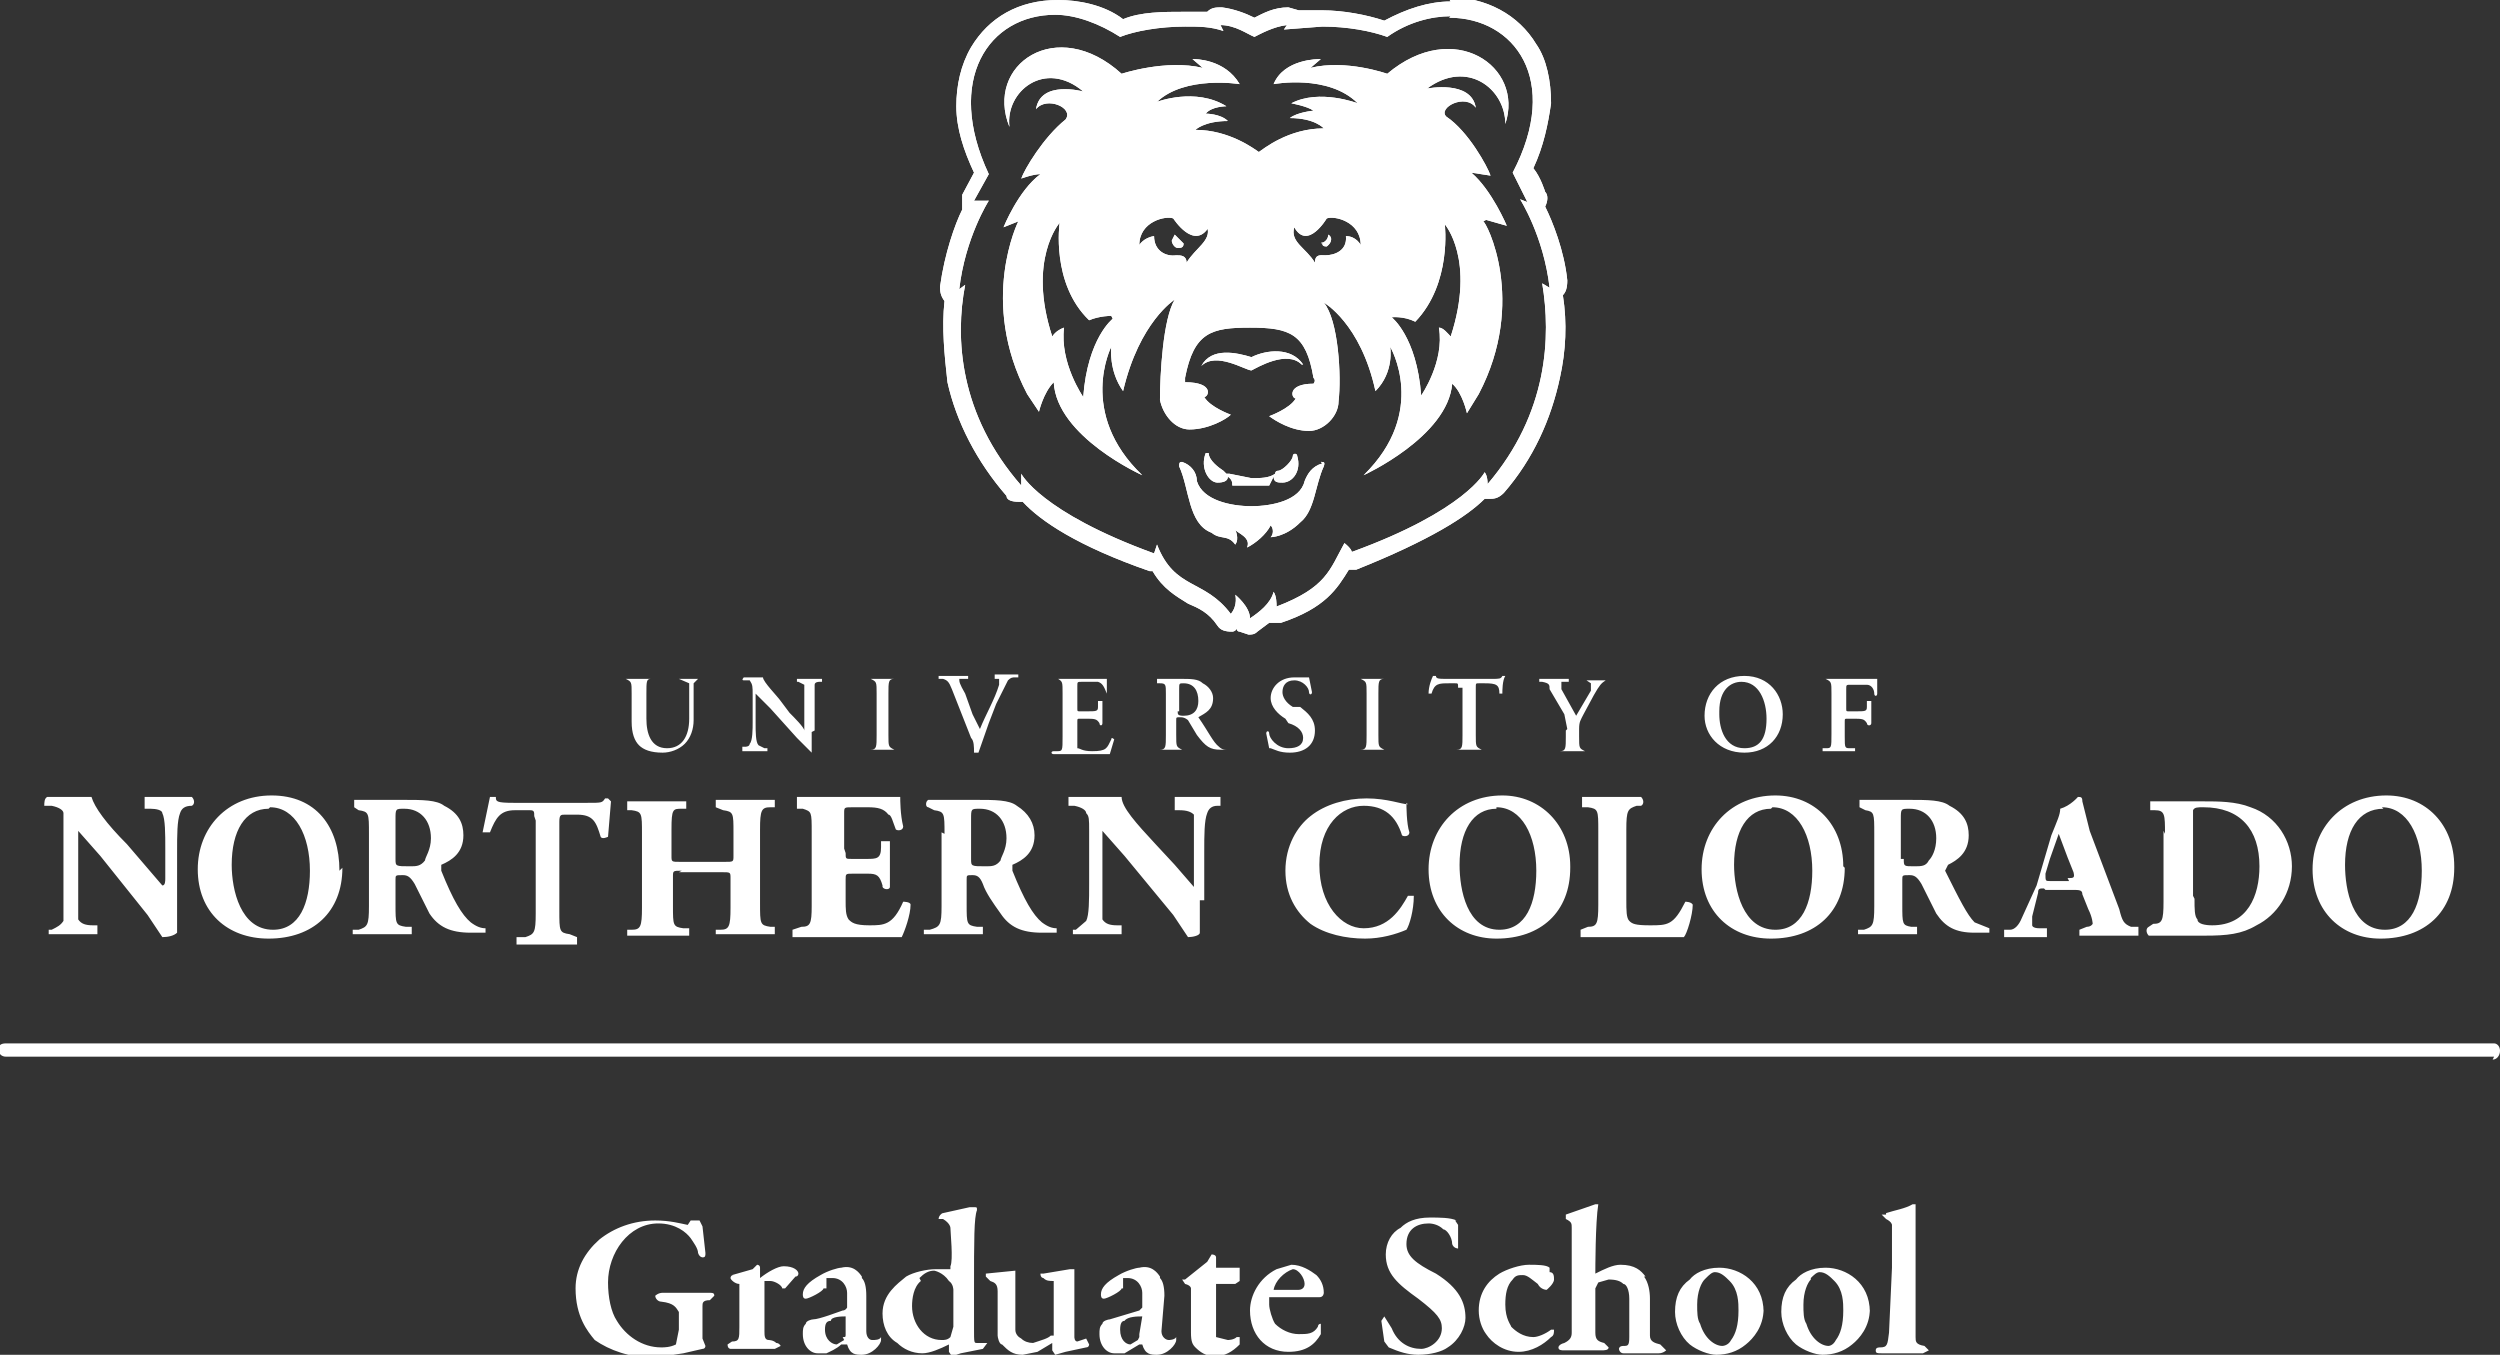
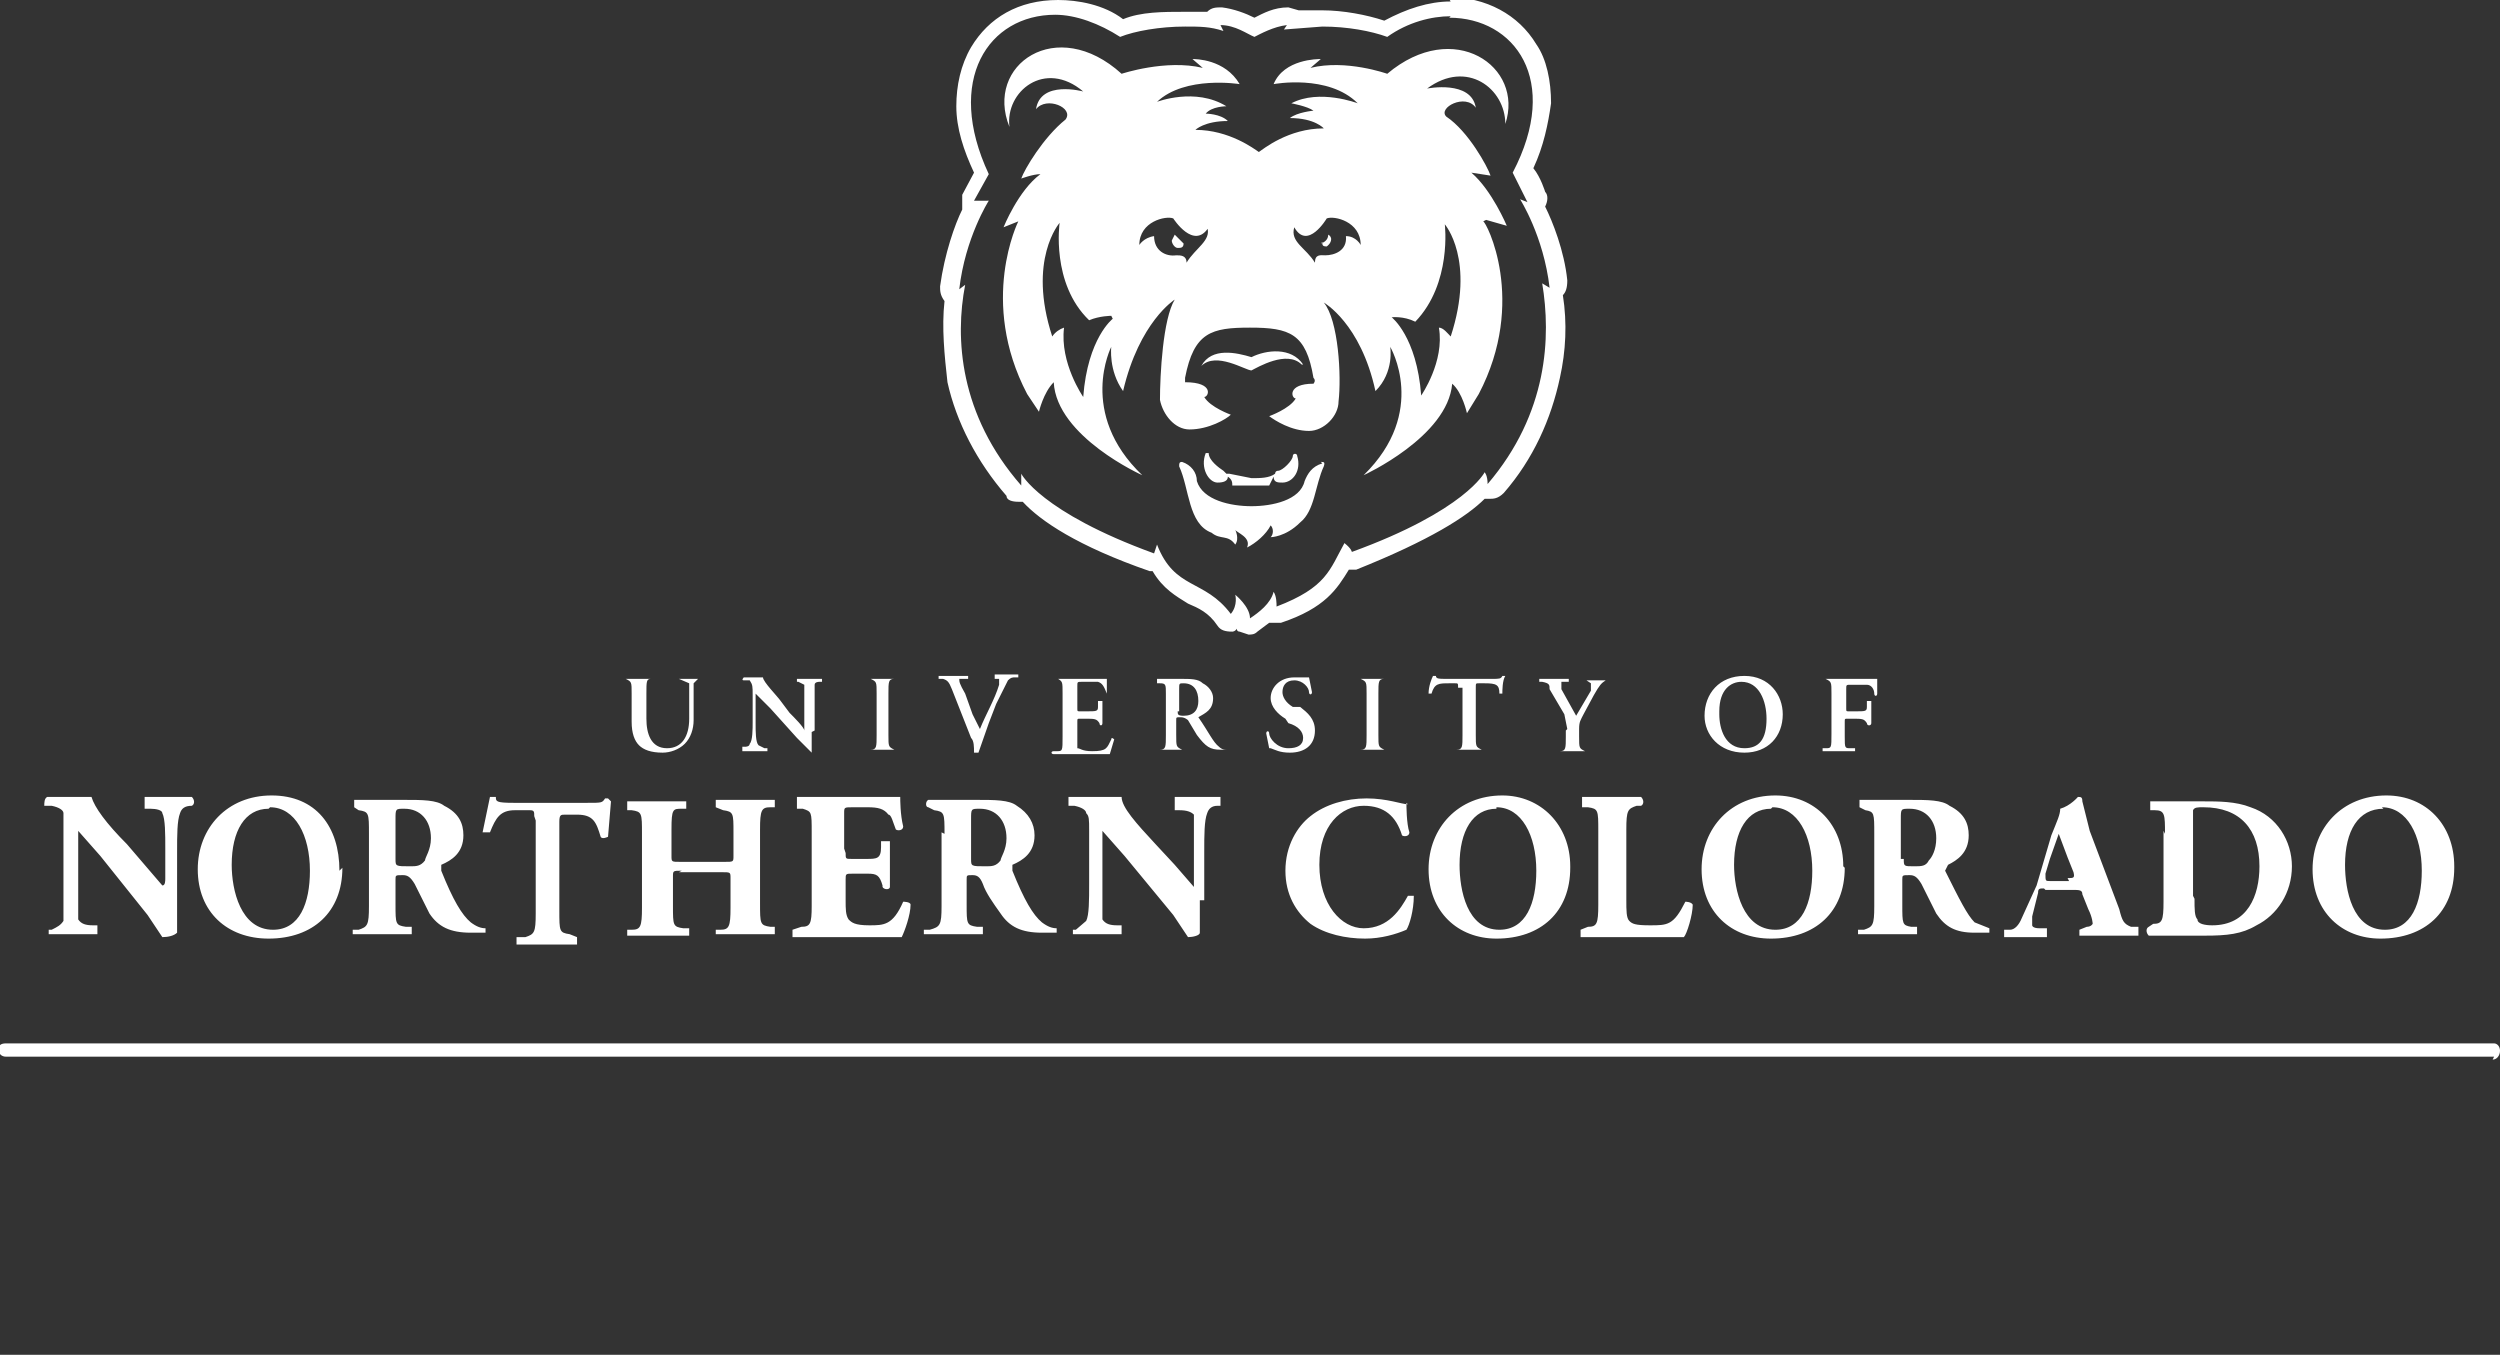
<svg xmlns="http://www.w3.org/2000/svg" id="Layer_1" viewBox="0 0 169.4 91.8">
  <rect x="0" y="0" width="169.4" height="91.8" fill="#333333" stroke="none" />
  <style>
    .st0{fill:#FFFFFF;}
  </style>
-   <path d="M46.8 82.7h.6l.2.4.2 1.8c0 .2 0 .3-.2.3 0 0-.2 0-.3-.3 0-.3-.3-.7-.5-1-.3-.4-1-1-2.2-1-2 0-3.4 2-3.4 4 0 1 .2 2 .6 2.6.6 1 1.7 1.8 3 1.8.2 0 .6 0 1-.2l.2-1v-1.2c-.2-.3-.3-.6-1.2-.7-.2 0-.4-.2-.4-.4 0 0 .2-.2.5-.2H48c.3 0 .4 0 .4.2l-.3.3c-.5 0-.5.2-.5.4v2.2l.2.5s0 .2-.2.2l-1.3.3-2 .3c-1.6 0-3-.5-4-1.2-.5-.6-1.3-1.6-1.3-3.5 0-1.3.6-2.4 1.6-3.3 1-.8 2.3-1.3 3.8-1.3 1 0 1.7.2 2.2.3zM49.6 86.4L51 86l.3-.3s.2 0 .2.2v.7c.5-.4 1.2-.8 1.6-.8.7 0 1 .3 1 .5 0 0 0 .2-.2.2l-.7.8H53c0-.2-.5-.5-.8-.5h-.4v3.4c0 .3 0 .6.3.6 0 0 .3 0 .5.2.2 0 .3.2.3.2l-.4.2h-3s-.2 0-.2-.3l.3-.2c.5 0 .5-.2.5-1v-2.4-.5c-.3 0-.6-.3-.6-.4 0 0 0-.2.2-.2zM58.4 86.6c.2.2.3.6.3 1.2v2.4c0 .4.2.6.4.6s.5 0 .6-.2v.2c0 .3-.6 1-1.3 1-.4 0-.8 0-1-.7H57c-.3.3-.8.5-1 .6h-.6c-.5 0-1-.5-1-1.3 0-.3 0-.5.2-.7 0-.2.4-.3.5-.3.4 0 1.7-.5 2-.6.2 0 .3-.2.3-.2v-1c0-.4-.3-1-1-1H56v.7h-.2c0 .2-1 .7-1.2.7s-.2-.2-.2-.3c0-.4.3-.8 1.2-1.3.5-.3 1.2-.5 1.4-.5.8-.2 1.2.3 1.4.6zm-1.3 4c.2 0 .2 0 .2-.2v-1.2c-.2 0-1 0-1 .3-.3 0-.4.2-.4.6 0 .7.5 1 .8 1l.5-.3zM64.4 86v-.2c.2-.4 0-2.3 0-2.6 0 0 0-.3-.5-.6h-.3c0-.2.2-.4.3-.4l1.8-.4h.3c.2 0 .2 0 .2.2-.2.5-.2 2-.2 5.3V90c0 1 0 1 .2 1h.7l-.3.4-1.5.3-.6.2-.2-.3v-.5c-.6.3-1.3.6-1.8.6-.7 0-1.3-.3-1.7-.7-.7-.4-1-1.2-1-2 0-1.3 1-2 1.6-2.5.5-.3 1.4-.5 2-.5h.8zm-2 .8c-.5.4-.6 1.2-.6 1.7 0 1.2.8 2.3 2 2.3.2 0 .4 0 .6-.2l.2-.7v-2.5s0-.4-.3-.6c-.4-.6-1-.7-1-.7-.4 0-.7.2-1 .5zM71.4 90.5v-3.3-.4c-.3 0-.5 0-.7-.2 0 0-.2 0-.2-.3h.2l1.8-.3h.3v4.6s0 .3.2.3l.6-.2.2.4s0 .2-.2.2l-1.4.3-.7.2-.2-.3V91l-1 .6-1 .2c-.7 0-1-.3-1.4-.7-.2 0-.3-.5-.3-.6v-3c0-.5-.2-.6-.5-.7l-.3-.3v-.2l2-.2v4c0 .3.2.5.4.6.2.2.5.3.8.3.6-.2 1-.3 1.2-.5zM78.6 86.6c.2.2.3.6.3 1.2l-.2 2.4c0 .4.3.6.5.6 0 0 .4 0 .5-.2v.2c0 .3-.6 1-1.3 1-.4 0-.8 0-1-.7h-.2l-1 .6h-.7c-.5 0-1-.5-1-1.3 0-.3 0-.5.2-.7 0-.2.4-.3.5-.3l2-.6.2-.2v-1c0-.4-.3-1-1-1h-.3v.7H76c0 .2-1 .7-1.2.7s-.2-.2-.2-.3c0-.4.3-.8 1.2-1.3.5-.3 1.2-.5 1.4-.5.8-.2 1.2.3 1.4.6zm-1.4 4v-.2l.2-1.2c-.3 0-1 0-1.2.3-.2 0-.3.2-.3.6 0 .7.4 1 .7 1l.5-.3zM84 86v.8l-.3.2h-1.3v3.6l.8.2s.4 0 .6-.2h.2v.5c-.5.5-1 .8-1.7.8-.6 0-1-.3-1.3-.6-.2-.2-.3-.4-.3-1v-3s0-.2-.4-.3l-.2-.3h.2l1.5-1.2.3-.5s.3 0 .3.2v.7H84zM89.2 86.4c.3.3.5.7.5 1.2 0 0 0 .3-.3.3H86v.5c0 .3.2 1 .4 1.3.4.4 1 .7 1.6.7.6 0 1 0 1.3-.5 0 0 0-.2.2-.2V90.4c-.4.7-1 1.2-2.2 1.2-1.6 0-2.6-1.2-2.6-2.8 0-1 .6-2.2 1.8-2.8l1-.3c.7 0 1.3.4 1.7.7zm-3 1H88s.4 0 .4-.4-.4-1-.8-1c-.6.2-1.2.8-1.3 1.4zM98.6 82.7l.2.3v1.6s-.3 0-.4-.3c0-.5-.4-1-.6-1-.3-.3-.7-.4-1-.4-.8 0-1.5.4-1.5 1.4 0 .8.6 1.3 2 2 1.6 1 2 2 2 3 0 .6-.4 1.5-1.2 2-.4.3-1.2.5-2 .5-.7 0-1.3-.2-2-.5l-.3-.4-.2-1.4.2-.3.5.8c.4 1 1.2 1.4 2 1.4.5 0 1.4-.5 1.4-1.4 0-.6-.3-1-1.6-2-1.4-1-2.2-1.7-2.2-3 0-.8.4-1.5 1-1.8.4-.4 1-.7 2-.7.6 0 1.4 0 1.8.2zM105 86.2c.3 0 .3.3.3.5 0 .3-.5.7-.5.7s-.4 0-.6-.4c-.4-.3-.7-.6-1-.6-.3 0-.5 0-.7.3-.4.4-.5 1-.5 1.7 0 1 .4 1.4.4 1.5.3.3.8.7 1.5.7.3 0 .8-.2 1.2-.5h.2c0 .2 0 .4-.2.5-.5.5-1.3 1-2.2 1-1 0-1.8-.6-2.2-1.2-.3-.4-.5-1-.5-1.6 0-1.2.6-2 1.4-2.5.5-.3 1.4-.6 2-.6.5 0 1.2 0 1.4.2zM111.4 86.5c.3.4.4 1 .4 1.5v2.5c0 .4.3.5.7.6l.4.4s-.2.2-.5.2H110c-.2 0-.3-.2-.3-.3 0 0 0-.2.3-.2s.4 0 .4-.6V88c0-.6-.2-1-.4-1-.2-.2-.5-.3-1-.3l-.7.2-.2.4v3c0 .5.2.6.6.7l.3.3c0 .2-.3.2-.5.2H106c-.2 0-.4 0-.4-.2 0 0 0-.2.4-.3.4-.2.5-.4.5-.7v-5.6-1.5c0-.3 0-.4-.4-.6v-.3l2-.7h.2c-.2 1.2-.2 4.5-.2 4.7.6-.3 1.2-.6 1.7-.6 1 0 1.4.4 1.7.8zM119.5 88.7c0 1.2-.7 2-1.2 2.4-.6.5-1.3.7-2 .7-.5 0-1.3-.3-1.8-.7-.6-.5-1-1.4-1-2.2 0-1 .3-1.7 1-2.2.3-.4 1-.8 2-.8 1.4 0 3 1 3 3zm-4-2c-.2.2-.5.8-.5 1.7 0 .5 0 1 .2 1.3.3 1 1 1.5 1.5 1.5 0 0 .4 0 .6-.4.3-.4.5-1 .5-2 0-.5 0-1.4-.6-2-.3-.3-.6-.6-1-.6-.2 0-.4.2-.6.4zM126.7 88.7c0 1.2-.7 2-1.2 2.4-.6.5-1.3.7-2 .7-.5 0-1.3-.3-1.8-.7-.6-.5-1-1.4-1-2.2 0-1 .3-1.7 1-2.2.3-.4 1-.8 2-.8 1.4 0 3 1 3 3zm-4-2c-.2.2-.5.8-.5 1.7 0 .5 0 1 .2 1.3.3 1 1 1.5 1.5 1.5 0 0 .3 0 .5-.4.3-.4.5-1 .5-2 0-.5 0-1.4-.6-2-.3-.3-.6-.6-1-.6-.2 0-.4.2-.6.4zM127.8 82.2c.6-.2 1.3-.3 1.8-.6h.2v9c0 .3 0 .5.6.6l.3.3-.4.2h-2.8c-.3 0-.4 0-.4-.2s.2-.2.3-.2c.5 0 .5-.2.6-1l.2-4.4V83s0-.2-.4-.4l-.3-.3h.3z" class="st0" />
  <g>
    <path d="M169 71.6H.4c-.3 0-.5-.2-.5-.5s.2-.4.5-.4H169c.2 0 .4.2.4.5s-.2.6-.5.6zM12 61v2.2c-.2.2-.6.3-1 .3L10 62l-3.2-4-1.5-1.7v6c.2.3.5.4 1 .4h.3v.6H3.3V63h.2c.4-.2.6-.3.8-.6v-6.1-1.2c0-.2-.3-.4-.8-.5H3c0-.2 0-.5.2-.6h3c.2.7 1 1.8 2.4 3.2l1.2 1.4L11 60c.2 0 .2-.3.2-.5v-2c0-1 0-2-.2-2.4 0-.2-.4-.3-.8-.3h-.4V54H13c.2.2.2.5 0 .6-.5 0-.7.2-.8.5-.2.5-.2 1.5-.2 2.6V61zM23.2 58.8c0 3-2 4.8-5 4.8-2.8 0-4.8-1.8-4.8-4.7 0-2.8 2-5 5-5S23 56 23 59zm-5-4c-1.6 0-2.5 1.5-2.5 3.8 0 1.7.6 4.4 2.8 4.4 1.8 0 2.5-1.8 2.5-4 0-2.4-1-4.3-2.7-4.3zM25 56.5c0-1.4 0-1.5-.7-1.6l-.3-.2v-.5h3.4c1.2 0 2.2 0 2.7.4 1 .5 1.3 1.2 1.3 2 0 1.2-.8 1.7-1.5 2v.4c.8 2 1.4 3 2 3.5.4.3.7.4 1 .4v.3h-1c-1.4 0-2.2-.4-2.8-1.3l-1-2c-.3-.5-.5-.6-.8-.6-.5 0-.5 0-.5.3v1.7c0 1.3 0 1.4.7 1.5h.4v.5h-4V63h.4c.6-.2.7-.3.7-1.6v-5zm1.8 1.7c0 .5 0 .5 1 .5.4 0 .7 0 1-.4 0-.2.4-.7.4-1.5 0-1.2-.7-2-1.8-2-.6 0-.6 0-.6.7v2.7zM36.2 55.3c0-.3 0-.4-.3-.4h-1c-1 0-1.3.5-1.7 1.5h-.5l.5-2.4h.4c0 .3 0 .4 1.2.4h5c1 0 1 0 1.2-.3h.2l.2.2-.2 2.4s-.4.2-.5 0c-.3-1-.5-1.5-1.6-1.5h-.8c-.3 0-.4 0-.4.5v6c0 1.4 0 1.5.7 1.6l.5.2v.5H35v-.5h.6c.6-.2.7-.3.7-1.6v-6.3zM46.2 59c-.6 0-.6 0-.6.4v2c0 1.3 0 1.4.7 1.5h.4v.5h-4.2V63h.3c.6 0 .7-.2.7-1.5v-5c0-1.4 0-1.5-.7-1.6h-.3v-.6h4v.5h-.3c-.6 0-.7 0-.7 1.4V58c0 .4 0 .4.6.4h3c.6 0 .6 0 .6-.4v-1.6c0-1.3 0-1.4-.7-1.5l-.5-.2v-.5h4v.5h-.3c-.6 0-.7.2-.7 1.5v5c0 1.4 0 1.5.7 1.6h.3v.5h-4V63h.3c.6 0 .7-.2.7-1.5v-2c0-.4 0-.4-.6-.4H46zM57.3 57.8c0 .4 0 .4.4.4h1c.7 0 1 0 1-.8V57h.6v3.1c0 .2-.4.2-.5 0V60c-.2-.7-.4-.8-1-.8h-1c-.5 0-.5 0-.5.4V61c0 .6 0 1 .2 1.3.2.2.4.4 1.4.4 1 0 1.6 0 2.3-1.6 0 0 .5 0 .5.2 0 .7-.4 1.8-.6 2.2h-7.4V63l.6-.2c.6 0 .7-.2.7-1.4v-5c0-1.4 0-1.4-.6-1.6H54V54H61c0 .2 0 1.2.2 2 0 .3-.4.3-.5.2-.2-.5-.3-1-.5-1-.3-.4-.7-.5-1.4-.5h-1c-.6 0-.6 0-.6.4v2.4zM64 56.5c0-1.4 0-1.5-.7-1.6l-.4-.2c-.2 0-.2-.4 0-.5h3.3c1.2 0 2.2 0 2.7.4.8.5 1.2 1.2 1.2 2 0 1.2-.8 1.7-1.5 2v.4c.8 2 1.4 3 2 3.5.4.3.7.4 1 .4v.3h-1c-1.4 0-2.2-.4-2.8-1.3-.5-.7-1-1.4-1.2-2-.2-.5-.4-.6-.7-.6-.4 0-.4 0-.4.3v1.7c0 1.3 0 1.4.7 1.5h.4v.5h-4V63h.4c.7-.2.8-.3.8-1.6v-5zm1.8 1.7c0 .5 0 .5 1 .5.4 0 .7 0 1-.4 0-.2.4-.7.4-1.5 0-1.2-.7-2-1.8-2-.6 0-.6 0-.6.7v2.7zM81.3 61v2.2c0 .2-.5.3-.8.3l-1-1.5-3.3-4-1.5-1.7v6c.2.3.5.4 1 .4h.3v.6h-3.3V63h.2l.7-.6c.2-.4.2-1.4.2-2.5v-3.6c0-.8 0-1-.2-1.2 0-.2-.3-.4-.8-.5h-.4V54H76c0 .7 1 1.8 2.3 3.2l1.3 1.4 1.3 1.5v-2.5-2.4c-.2-.2-.5-.3-1-.3h-.3V54H82.7v.6h-.2c-.4 0-.6.2-.7.5-.2.5-.2 1.5-.2 2.6V61zM95.3 54.4c0 .2 0 1.4.2 2 0 .3-.4.3-.5.2-.4-1.3-1.2-2-2.6-2-1.5 0-3 1.3-3 4s1.5 4.3 3 4.3c1.7 0 2.5-1.3 3-2.2h.4c0 1-.3 2-.5 2.3-.7.3-1.7.6-2.8.6-1.3 0-2.7-.3-3.7-1-1-.8-1.7-2-1.7-3.6 0-1.7.8-3 1.7-3.7 1-.8 2.4-1.2 3.8-1.2s2.4.4 2.8.4zM106.4 58.8c0 3-2 4.8-5 4.8-2.6 0-4.6-1.8-4.6-4.7 0-2.8 2-5 5-5 2.6 0 4.6 2 4.6 4.8zm-5-4c-1.6 0-2.5 1.5-2.5 3.8 0 1.7.5 4.4 2.7 4.4 1.8 0 2.5-1.8 2.5-4 0-2.4-1-4.3-2.7-4.3zM110.2 61c0 .7 0 1.2.2 1.4.2.2.4.3 1.4.3 1.2 0 1.6 0 2.4-1.6 0 0 .4 0 .5.2 0 .7-.4 2-.6 2.2h-7V63l.5-.2c.6 0 .7-.2.7-1.5v-5c0-1.4 0-1.5-.7-1.6h-.4V54h4c.2.2.2.5 0 .6h-.3c-.6.2-.7.3-.7 1.6v5zM125 58.8c0 3-2 4.8-5 4.8-2.7 0-4.7-1.8-4.7-4.7 0-2.8 2-5 5-5 2.7 0 4.6 2 4.6 4.8zm-5-4c-1.6 0-2.5 1.5-2.5 3.8 0 1.7.6 4.4 2.8 4.4 1.8 0 2.5-1.8 2.5-4 0-2.4-1-4.3-2.7-4.3zM127 56.5c0-1.4 0-1.5-.6-1.6l-.4-.2v-.5h3.4c1.2 0 2.2 0 2.7.4 1 .5 1.3 1.2 1.3 2 0 1.2-.8 1.7-1.4 2l-.2.4c1 2 1.5 3 2 3.5l1 .4v.3h-1c-1.3 0-2-.4-2.6-1.3l-1-2c-.3-.5-.5-.6-.8-.6-.5 0-.5 0-.5.3v1.7c0 1.3 0 1.4.6 1.5h.4v.5h-4V63h.4c.6-.2.7-.3.7-1.6v-5zm2 1.7c0 .5 0 .5.7.5.5 0 .8 0 1-.4.2-.2.5-.7.5-1.5 0-1.2-.7-2-1.8-2-.6 0-.6 0-.6.7v2.7zM138.5 60.2c-.3 0-.4 0-.4.3l-.4 1.6v.6s0 .2.5.2h.5v.6h-2.9V63h.4c.3 0 .6-.3.8-.8l1-2.2 1-3.4c.4-1 .6-1.4.6-1.8.7-.2 1.2-.8 1.2-.8.2 0 .3 0 .3.3l.5 2 2 5.3c.2.8.3 1 .8 1.2h.5v.6h-4V63l.5-.2c.3 0 .4-.2.4-.2s0-.4-.3-1l-.4-1c0-.3-.2-.3-.7-.3h-1.8zm1.6-.7c.4 0 .5 0 .4-.4l-.4-1-.6-1.6-.6 1.7-.3 1c0 .5 0 .5.3.5h1.3zM146.7 56.5c0-1.3 0-1.6-.7-1.6h-.3v-.6h3.6c1 0 2.2 0 3.2.4 1.8.6 2.8 2.3 2.8 4 0 1.8-1 3.3-2.4 4-1 .6-2 .7-3.5.7h-3.8c-.2-.2-.2-.5 0-.6l.3-.2c.6 0 .7-.2.7-1.5v-4.8zm2 4.4c0 .7 0 1.2.2 1.4 0 .3.5.4 1 .4 2.4 0 3.2-2 3.2-4 0-2.5-1.3-4-3.8-4-.4 0-.6 0-.7.2v5.8zM166.3 58.8c0 3-2 4.8-5 4.8-2.6 0-4.6-1.8-4.6-4.7 0-2.8 2-5 5-5 2.7 0 4.6 2 4.6 4.8zm-4.8-4c-1.7 0-2.6 1.5-2.6 3.8 0 1.7.5 4.4 2.7 4.4 1.8 0 2.5-1.8 2.5-4 0-2.4-1-4.3-2.7-4.3z" class="st0" />
    <g>
      <path d="M42.8 47c0-.8 0-.8-.4-1-.2 0 0 0 0 0h2-.3c-.3 0-.3.2-.3 1v1.7c0 1 .3 2 1.4 2 1 0 1.5-.8 1.5-2v-1-1.4L46 46c-.2 0-.2 0 0 0h1.5-.2l-.3.3v2.5c0 .6-.2 1.2-.6 1.6-.4.4-1 .6-1.5.6-.8 0-1.3-.2-1.6-.5-.3-.3-.5-.8-.5-1.6v-2zM55 49.6V51l-1-1-1.8-2-1-1v2c0 .6 0 1.3.2 1.5l.4.2h.2v.2h-1.7v-.3h.2s.3 0 .3-.2c.2-.2.2-1 .2-1.5v-1.8c0-.6 0-.7-.2-1h-.4c-.2 0 0-.2 0-.2h1.3c0 .3 1 1.3 1.2 1.6l.6.8c.3.3 1 1 1 1.2V48v-1.6l-.4-.2H54V46h1.7v.2h-.2s-.3 0-.3.2v3.1zM60.2 49.8c0 .8 0 .8.4 1h.2-2 .2c.4 0 .4-.2.4-1V47c0-.8 0-.8-.4-1h-.2 2-.2c-.4 0-.4.2-.4 1v2.8zM67 49l-.7 2H66c0-.4 0-.8-.2-1l-1.3-3.3c-.2-.5-.3-.6-.6-.7h-.3v-.2h2v.2H65c0 .2 0 .3.4 1l.5 1.4.5 1c.4-1 1-2 1.3-3V46h-.3v-.3H69v.2h-.2c-.2 0-.3 0-.5.2l-.8 1.6L67 49zM72 47c0-.8 0-.8-.3-1-.2 0 0 0 0 0H75v1c-.2-.5-.3-.7-.6-.8h-1.1c-.3 0-.3 0-.3.3V48c0 .2 0 .2.2.2h.4c.7 0 .8 0 .8-.3v-.4h.3V49c0 .2-.2.2-.2 0V49c-.2-.3-.3-.3-1-.3h-.3c-.2 0-.2 0-.2.2v1.8c.2 0 .3.2 1 .2 1 0 1-.2 1.3-.8 0-.2.2 0 .2 0l-.3 1h-3.8c-.2 0-.2-.2 0-.2h.2c.4 0 .4 0 .4-1V47zM79 47c0-.6 0-.7-.4-.7h-.2V46H80c.7 0 1.2 0 1.5.3.4.2.7.6.7 1 0 .8-.5 1-1 1.3.7 1 1 1.7 1.4 2 .2.2.4.2.5.2h-.4c-.7 0-1-.2-1.6-1l-.6-1s-.2-.2-.5-.2-.3 0-.3.2v1c0 .8 0 .8.4 1h.3-2 .2c.4 0 .4-.2.4-1V47zm.8 1.2c0 .2 0 .3.4.3.7 0 1-.4 1-1 0-.7-.3-1.2-1-1.2-.3 0-.3 0-.3.4v1.5zM86 50.7l-.2-1c0-.2.2-.2.2 0 0 .3.5 1 1.3 1 .6 0 1-.2 1-.7 0-.4-.3-.8-1-1l-.2-.3c-.5-.3-1-.8-1-1.4 0-.7.6-1.4 1.6-1.4h1l.2 1c0 .2-.2.2-.2 0 0-.3-.4-.8-1-.8s-.8.4-.8.8c0 .3.2.7.7 1h.5c.5.4 1 .8 1 1.6 0 1-.7 1.5-1.7 1.5-.7 0-1-.2-1.3-.3zM93.4 49.8c0 .8 0 .8.4 1h.2-2 .2c.4 0 .4-.2.4-1V47c0-.8 0-.8-.4-1H92h2-.2c-.4 0-.4.2-.4 1v2.8zM98.8 46.6c0-.3 0-.3-.2-.3h-.4c-.7 0-1 0-1.2.7h-.2c0-.5.2-1 .3-1.2h.2c0 .2.2.2.8.2h3c.5 0 .6 0 .7-.2h.2c-.2.3-.2 1-.2 1.2h-.2c0-.6-.2-.7-1-.7h-.4c-.2 0-.2 0-.2.3v3.2c0 .8 0 .8.4 1h.3-2.3.3c.4 0 .4-.2.4-1v-3.2zM106.2 49.4l-.2-1-1-1.7c0-.3 0-.4-.5-.5h-.2V46h2v.2h-.3-.2v.5l1 1.8 1-1.7v-.5l-.3-.2h1.5-.2c-.3.2-.4.3-.8 1l-.7 1.3c-.2.4-.3.5-.3 1v.5c0 .8 0 .8.4 1h.3-2.2.2c.4 0 .4-.2.4-1v-.4zM120.8 48.4c0 1.5-1 2.6-2.6 2.6-1.7 0-2.7-1.2-2.7-2.5 0-1.5 1-2.7 2.7-2.7 1.7 0 2.6 1.3 2.6 2.6zm-4.3 0c0 1 .4 2.3 1.7 2.3 1 0 1.5-.6 1.5-2 0-1.2-.5-2.5-1.7-2.5-.7 0-1.5.5-1.5 2zM126 46h1.2v1c0 .2-.2.2-.2 0 0-.3-.2-.6-.5-.6h-1.1c-.3 0-.3 0-.3.3V48c0 .2 0 .2.2.2h.4c.7 0 .8 0 .8-.3v-.4h.3V49c0 .2-.3.2-.3 0V49c-.2-.3-.3-.3-1-.3h-.3c-.2 0-.2 0-.2.2v1c0 .8 0 .8.4.8h.3v.2h-2.2v-.2h.2c.4 0 .4 0 .4-1V47c0-.8 0-.8-.4-1-.2 0 0 0 0 0h2.1z" class="st0" />
    </g>
    <path d="M89.5 31.3c.2 0 .3 0 .2.3-.6 1.3-.6 3-1.6 3.8-1 1-2 1-2 1 .2-.2.2-.6 0-.8-.3.6-1 1.2-1.6 1.5.3-.7-.7-1-.8-1.2 0 0 .3.6 0 1-.5-.7-1-.3-1.6-.8-1.6-.6-1.5-3-2.2-4.5 0-.2 0-.3.2-.3.6.2 1 .7 1 1.3.4 1.3 2.3 1.7 3.7 1.7 1.4 0 3.3-.4 3.6-1.7.2-.5.5-1 1.2-1.2zm11-16.3c.2 0 3 5.4-.3 11.7l-.8 1.3s-.3-1.4-1-2c-.3 3.6-6 6.2-6 6.2 4.4-4.3 1.8-8.7 1.8-8.7s.3 1.7-1 3c-1-4.6-3.5-6-3.5-6 1 1.2 1.2 5 1 6.7 0 1-1 2-2 2-1.2 0-2.3-.7-2.7-1 0 0 1.4-.5 1.8-1.2-.3 0-.6-1 1.2-1 0 0 .2-.2 0-.4-.5-3-1.6-3.4-4.3-3.4-2.6 0-3.8.3-4.4 3.4v.3c2 0 1.6 1 1.3 1 .4.7 1.8 1.2 1.8 1.2-.3.3-1.5 1-2.8 1-1 0-1.8-1-2-2 0-1.7.2-5.5 1-6.8 0 0-2.4 1.5-3.5 6.2-1-1.4-.8-3-.8-3S73 28 77.4 32.2c0 0-5.8-2.6-6-6.3-.7.7-1 2-1 2l-.8-1.2C66.3 20.4 69 15 69 15l-1 .4s1-2.5 2.5-3.6c-.5 0-1.3.3-1.3.3.2-.6 1.5-2.8 3-4 .6-.8-1.3-1.6-2-.7.3-2 3.2-1.2 3.2-1.2-2.6-2.2-5.3 0-5 2.4C66.7 4.4 71.6 1 76 5c0 0 3-1 5.5-.4l-.7-.6C81 4 83 4 84 5.7c0 0-3.7-.6-5.6 1.2 0 0 2.6-1 4.7.3 0 0-1 0-1.4.5 0 0 1 0 1.5.5-1.6 0-2.2.6-2.2.6 2.3 0 4 1.3 4.3 1.5.3-.2 2-1.6 4.4-1.6 0 0-.6-.7-2.3-.7.5-.4 1.6-.5 1.6-.5-.4-.3-1.5-.5-1.5-.5C89.4 6 92 7 92 7c-2-2-5.7-1.3-5.7-1.3C87 4 89.3 4 89.5 4l-.7.6C91.2 4 94 5 94 5c4.5-3.8 9.3-.5 8 3.4C102 6 99.4 4 96.7 6c0 0 3-.6 3.3 1.3-.7-1-2.6 0-2 .6 1.5 1 2.8 3.4 3 4l-1.3-.2c1.4 1.2 2.4 3.6 2.4 3.6l-1.4-.4zm-25.2 6.4s-.8 0-1.5.3c-2.6-2.5-2-6.6-2-6.6s-2.2 2.5-.5 7.7c.2-.3.5-.5.8-.6-.3 2.4 1.3 4.7 1.3 4.7.3-4 2-5.3 2-5.3zm6.6-6c-1 1.6-2.4-.6-2.4-.6-.5-.2-2.3.2-2.3 1.8 0 0 .3-.5 1-.6 0 1 .8 1.4 1.5 1.3.3 0 .7 0 .7.5.6-1 1.7-1.5 1.4-2.4zm7.2 2.4c0-.6.4-.5.7-.5.6 0 1.5-.3 1.4-1.3.7 0 1 .6 1 .6 0-1.6-1.8-2-2.3-1.8 0 0-1.3 2.2-2.2.6-.3 1 .8 1.4 1.4 2.4zm8.8-2.6s.5 4-2 6.6c-.8-.4-1.6-.3-1.6-.3s1.7 1.3 2 5.3c0 0 1.6-2.3 1.2-4.6.3 0 .6.4.8.6 1.7-5.2-.4-7.6-.4-7.6zm.3-14c4.4 0 7.6 4.2 4.3 10.5l1 2-.5-.2s1.6 2.5 2 6l-.5-.3c.6 3.6.4 8.8-3.7 13.6 0-.6-.2-.8-.2-.8s-1.3 2.6-9 5.4c0 0 0-.2-.5-.6-1 1.8-1.2 3-4.6 4.3 0-.2 0-.7-.2-1-.2.8-1 1.4-1.6 1.8 0-.8-1-1.6-1-1.6s.2.7-.3 1.3c-1.8-2.4-3.8-1.6-5-4.7l-.2.6c-7.7-2.8-9-5.4-9-5.4v.8c-4.2-4.8-4.5-10-3.8-13.6l-.4.3c.4-3.5 2-6 2-6H66l1-1.8C64 5.4 67 1 71.5 1c1.4 0 3 .6 4.4 1.5 1-.4 2.7-.7 4.4-.7 1 0 1.7 0 2.6.3l-.2-.4c1 0 1.8.6 2.3.8.4-.2 1.3-.7 2.2-.8L87 2l2.6-.2c1.7 0 3.3.3 4.4.7 1.4-1 3-1.4 4.3-1.4m0-1c-1.5 0-3 .5-4.5 1.3C92.6 1 91 .7 89.6.7H88l-.7-.2c-1 0-1.7.4-2.3.7-.6-.3-1.4-.6-2.2-.7-.4 0-.7 0-1 .3h-1.5c-1.5 0-3 0-4.2.5C74.8.3 73 0 71.7 0 69 0 67 1.2 65.8 3.2c-.7 1.2-1 2.6-1 4 0 1.5.5 3 1.2 4.5l-.8 1.5v1c-.5 1-1.2 3-1.5 5.2 0 .3 0 .6.3 1-.2 1.8 0 3.7.2 5.5.6 2.7 2 5.4 4 7.7 0 .3.4.4.8.4h.3c1.2 1.3 3.7 3 8.6 4.7h.2c.7 1.2 1.6 1.7 2.4 2.2.7.3 1.4.6 2 1.5.2.3.5.4 1 .4 0 0 .2 0 .3-.2 0 0 0 .2.2.2l.6.2c.2 0 .4 0 .6-.2l.8-.6h.8c3-1 3.8-2.3 4.6-3.6h.5c5-2 7.5-3.6 8.7-4.8h.3c.3 0 .6 0 1-.4 2-2.3 3.2-5 3.8-7.8.4-1.8.5-3.7.2-5.6.2-.2.3-.5.3-1-.2-2-1-4-1.5-5 .2-.4.2-.8 0-1 0 0-.3-1-.8-1.6.7-1.5 1-3 1.2-4.4 0-1.5-.3-3-1-4-1.2-2-3.4-3.2-6-3.2zm-10 24.6c-.8-1.2-2.5-1-3.5-.5-1-.3-2.7-.7-3.4.6 1-1 3 .3 3.4.3.4-.2 2.4-1.4 3.4-.4zm-5 7.4l1.5.3c.6 0 1.2 0 1.6-.3 0 0 0-.2.2-.2.3 0 1-.7 1-1 0-.2.3-.2.3 0 .3 1-.3 1.8-1 1.8-.3 0-.6 0-.6-.4l-.3.6h-2.5c0-.2 0-.4-.3-.6 0 .3-.3.4-.7.4-.6 0-1.2-1-.8-2h.2c0 .5.7 1 1 1.2l.2.2zm-3.7-16.2l-.2.4c0 .2.2.5.4.5s.4 0 .4-.3l-.6-.6zm10 .5c0 .2 0 .3.3.3 0 0 .3-.2.3-.5 0 0 0-.2-.2-.3 0 .3-.2.5-.5.6z" class="st0" />
-     <path d="M89.5 31.3c.2 0 .3 0 .2.3-.6 1.3-.6 3-1.6 3.8-1 1-2 1-2 1 .2-.2.2-.6 0-.8-.3.6-1 1.2-1.6 1.5.3-.7-.7-1-.8-1.2 0 0 .3.6 0 1-.5-.7-1-.3-1.6-.8-1.6-.6-1.5-3-2.2-4.5 0-.2 0-.3.2-.3.6.2 1 .7 1 1.3.4 1.3 2.3 1.7 3.7 1.7 1.4 0 3.3-.4 3.6-1.7.2-.5.5-1 1.2-1.2zm11-16.3c.2 0 3 5.4-.3 11.7l-.8 1.3s-.3-1.4-1-2c-.3 3.6-6 6.2-6 6.2 4.4-4.3 1.8-8.7 1.8-8.7s.3 1.7-1 3c-1-4.6-3.5-6-3.5-6 1 1.2 1.2 5 1 6.7 0 1-1 2-2 2-1.2 0-2.3-.7-2.7-1 0 0 1.4-.5 1.8-1.2-.3 0-.6-1 1.2-1 0 0 .2-.2 0-.4-.5-3-1.6-3.4-4.3-3.4-2.6 0-3.8.3-4.4 3.4v.3c2 0 1.6 1 1.3 1 .4.7 1.8 1.2 1.8 1.2-.3.3-1.5 1-2.8 1-1 0-1.8-1-2-2 0-1.7.2-5.5 1-6.8 0 0-2.4 1.5-3.5 6.2-1-1.4-.8-3-.8-3S73 28 77.4 32.2c0 0-5.8-2.6-6-6.3-.7.7-1 2-1 2l-.8-1.2C66.3 20.4 69 15 69 15l-1 .4s1-2.5 2.5-3.6c-.5 0-1.3.3-1.3.3.2-.6 1.5-2.8 3-4 .6-.8-1.3-1.6-2-.7.3-2 3.2-1.2 3.2-1.2-2.6-2.2-5.3 0-5 2.4C66.7 4.4 71.6 1 76 5c0 0 3-1 5.5-.4l-.7-.6C81 4 83 4 84 5.7c0 0-3.7-.6-5.6 1.2 0 0 2.6-1 4.7.3 0 0-1 0-1.4.5 0 0 1 0 1.5.5-1.6 0-2.2.6-2.2.6 2.3 0 4 1.3 4.3 1.5.3-.2 2-1.6 4.4-1.6 0 0-.6-.7-2.3-.7.5-.4 1.6-.5 1.6-.5-.4-.3-1.5-.5-1.5-.5C89.4 6 92 7 92 7c-2-2-5.7-1.3-5.7-1.3C87 4 89.3 4 89.5 4l-.7.6C91.2 4 94 5 94 5c4.5-3.8 9.3-.5 8 3.4C102 6 99.4 4 96.7 6c0 0 3-.6 3.3 1.3-.7-1-2.6 0-2 .6 1.5 1 2.8 3.4 3 4l-1.3-.2c1.4 1.2 2.4 3.6 2.4 3.6l-1.4-.4zm-25.2 6.4s-.8 0-1.5.3c-2.6-2.5-2-6.6-2-6.6s-2.2 2.5-.5 7.7c.2-.3.5-.5.8-.6-.3 2.4 1.3 4.7 1.3 4.7.3-4 2-5.3 2-5.3zm6.6-6c-1 1.6-2.4-.6-2.4-.6-.5-.2-2.3.2-2.3 1.8 0 0 .3-.5 1-.6 0 1 .8 1.4 1.5 1.3.3 0 .7 0 .7.5.6-1 1.7-1.5 1.4-2.4zm7.2 2.4c0-.6.4-.5.7-.5.6 0 1.5-.3 1.4-1.3.7 0 1 .6 1 .6 0-1.6-1.8-2-2.3-1.8 0 0-1.3 2.2-2.2.6-.3 1 .8 1.4 1.4 2.4zm8.8-2.6s.5 4-2 6.6c-.8-.4-1.6-.3-1.6-.3s1.7 1.3 2 5.3c0 0 1.6-2.3 1.2-4.6.3 0 .6.4.8.6 1.7-5.2-.4-7.6-.4-7.6zm.3-14c4.4 0 7.6 4.2 4.3 10.5l1 2-.5-.2s1.6 2.5 2 6l-.5-.3c.6 3.6.4 8.8-3.7 13.6 0-.6-.2-.8-.2-.8s-1.3 2.6-9 5.4c0 0 0-.2-.5-.6-1 1.8-1.2 3-4.6 4.3 0-.2 0-.7-.2-1-.2.8-1 1.4-1.6 1.8 0-.8-1-1.6-1-1.6s.2.7-.3 1.3c-1.8-2.4-3.8-1.6-5-4.7l-.2.6c-7.7-2.8-9-5.4-9-5.4v.8c-4.2-4.8-4.5-10-3.8-13.6l-.4.3c.4-3.5 2-6 2-6H66l1-1.8C64 5.4 67 1 71.5 1c1.4 0 3 .6 4.4 1.5 1-.4 2.7-.7 4.4-.7 1 0 1.7 0 2.6.3l-.2-.4c1 0 1.8.6 2.3.8.4-.2 1.3-.7 2.2-.8L87 2l2.6-.2c1.7 0 3.3.3 4.4.7 1.4-1 3-1.4 4.3-1.4m0-1c-1.5 0-3 .5-4.5 1.3C92.6 1 91 .7 89.6.7H88l-.7-.2c-1 0-1.7.4-2.3.7-.6-.3-1.4-.6-2.2-.7-.4 0-.7 0-1 .3h-1.5c-1.5 0-3 0-4.2.5C74.8.3 73 0 71.7 0 69 0 67 1.2 65.8 3.2c-.7 1.2-1 2.6-1 4 0 1.5.5 3 1.2 4.5l-.8 1.5v1c-.5 1-1.2 3-1.5 5.2 0 .3 0 .6.3 1-.2 1.8 0 3.7.2 5.5.6 2.7 2 5.4 4 7.7 0 .3.4.4.8.4h.3c1.2 1.3 3.7 3 8.6 4.7h.2c.7 1.2 1.6 1.7 2.4 2.2.7.3 1.4.6 2 1.5.2.3.5.4 1 .4 0 0 .2 0 .3-.2 0 0 0 .2.2.2l.6.2c.2 0 .4 0 .6-.2l.8-.6h.8c3-1 3.8-2.3 4.6-3.6h.5c5-2 7.5-3.6 8.7-4.8h.3c.3 0 .6 0 1-.4 2-2.3 3.2-5 3.8-7.8.4-1.8.5-3.7.2-5.6.2-.2.3-.5.3-1-.2-2-1-4-1.5-5 .2-.4.2-.8 0-1 0 0-.3-1-.8-1.6.7-1.5 1-3 1.2-4.4 0-1.5-.3-3-1-4-1.2-2-3.4-3.2-6-3.2zm-10 24.6c-.8-1.2-2.5-1-3.5-.5-1-.3-2.7-.7-3.4.6 1-1 3 .3 3.4.3.4-.2 2.4-1.4 3.4-.4zm-5 7.4l1.5.3c.6 0 1.2 0 1.6-.3 0 0 0-.2.2-.2.3 0 1-.7 1-1 0-.2.3-.2.3 0 .3 1-.3 1.8-1 1.8-.3 0-.6 0-.6-.4l-.3.6h-2.5c0-.2 0-.4-.3-.6 0 .3-.3.4-.7.4-.6 0-1.2-1-.8-2h.2c0 .5.7 1 1 1.2l.2.2zm-3.7-16.2l-.2.4c0 .2.2.5.4.5s.4 0 .4-.3l-.6-.6zm10 .5c0 .2 0 .3.3.3 0 0 .3-.2.3-.5 0 0 0-.2-.2-.3 0 .3-.2.5-.5.6z" class="st0" />
  </g>
</svg>